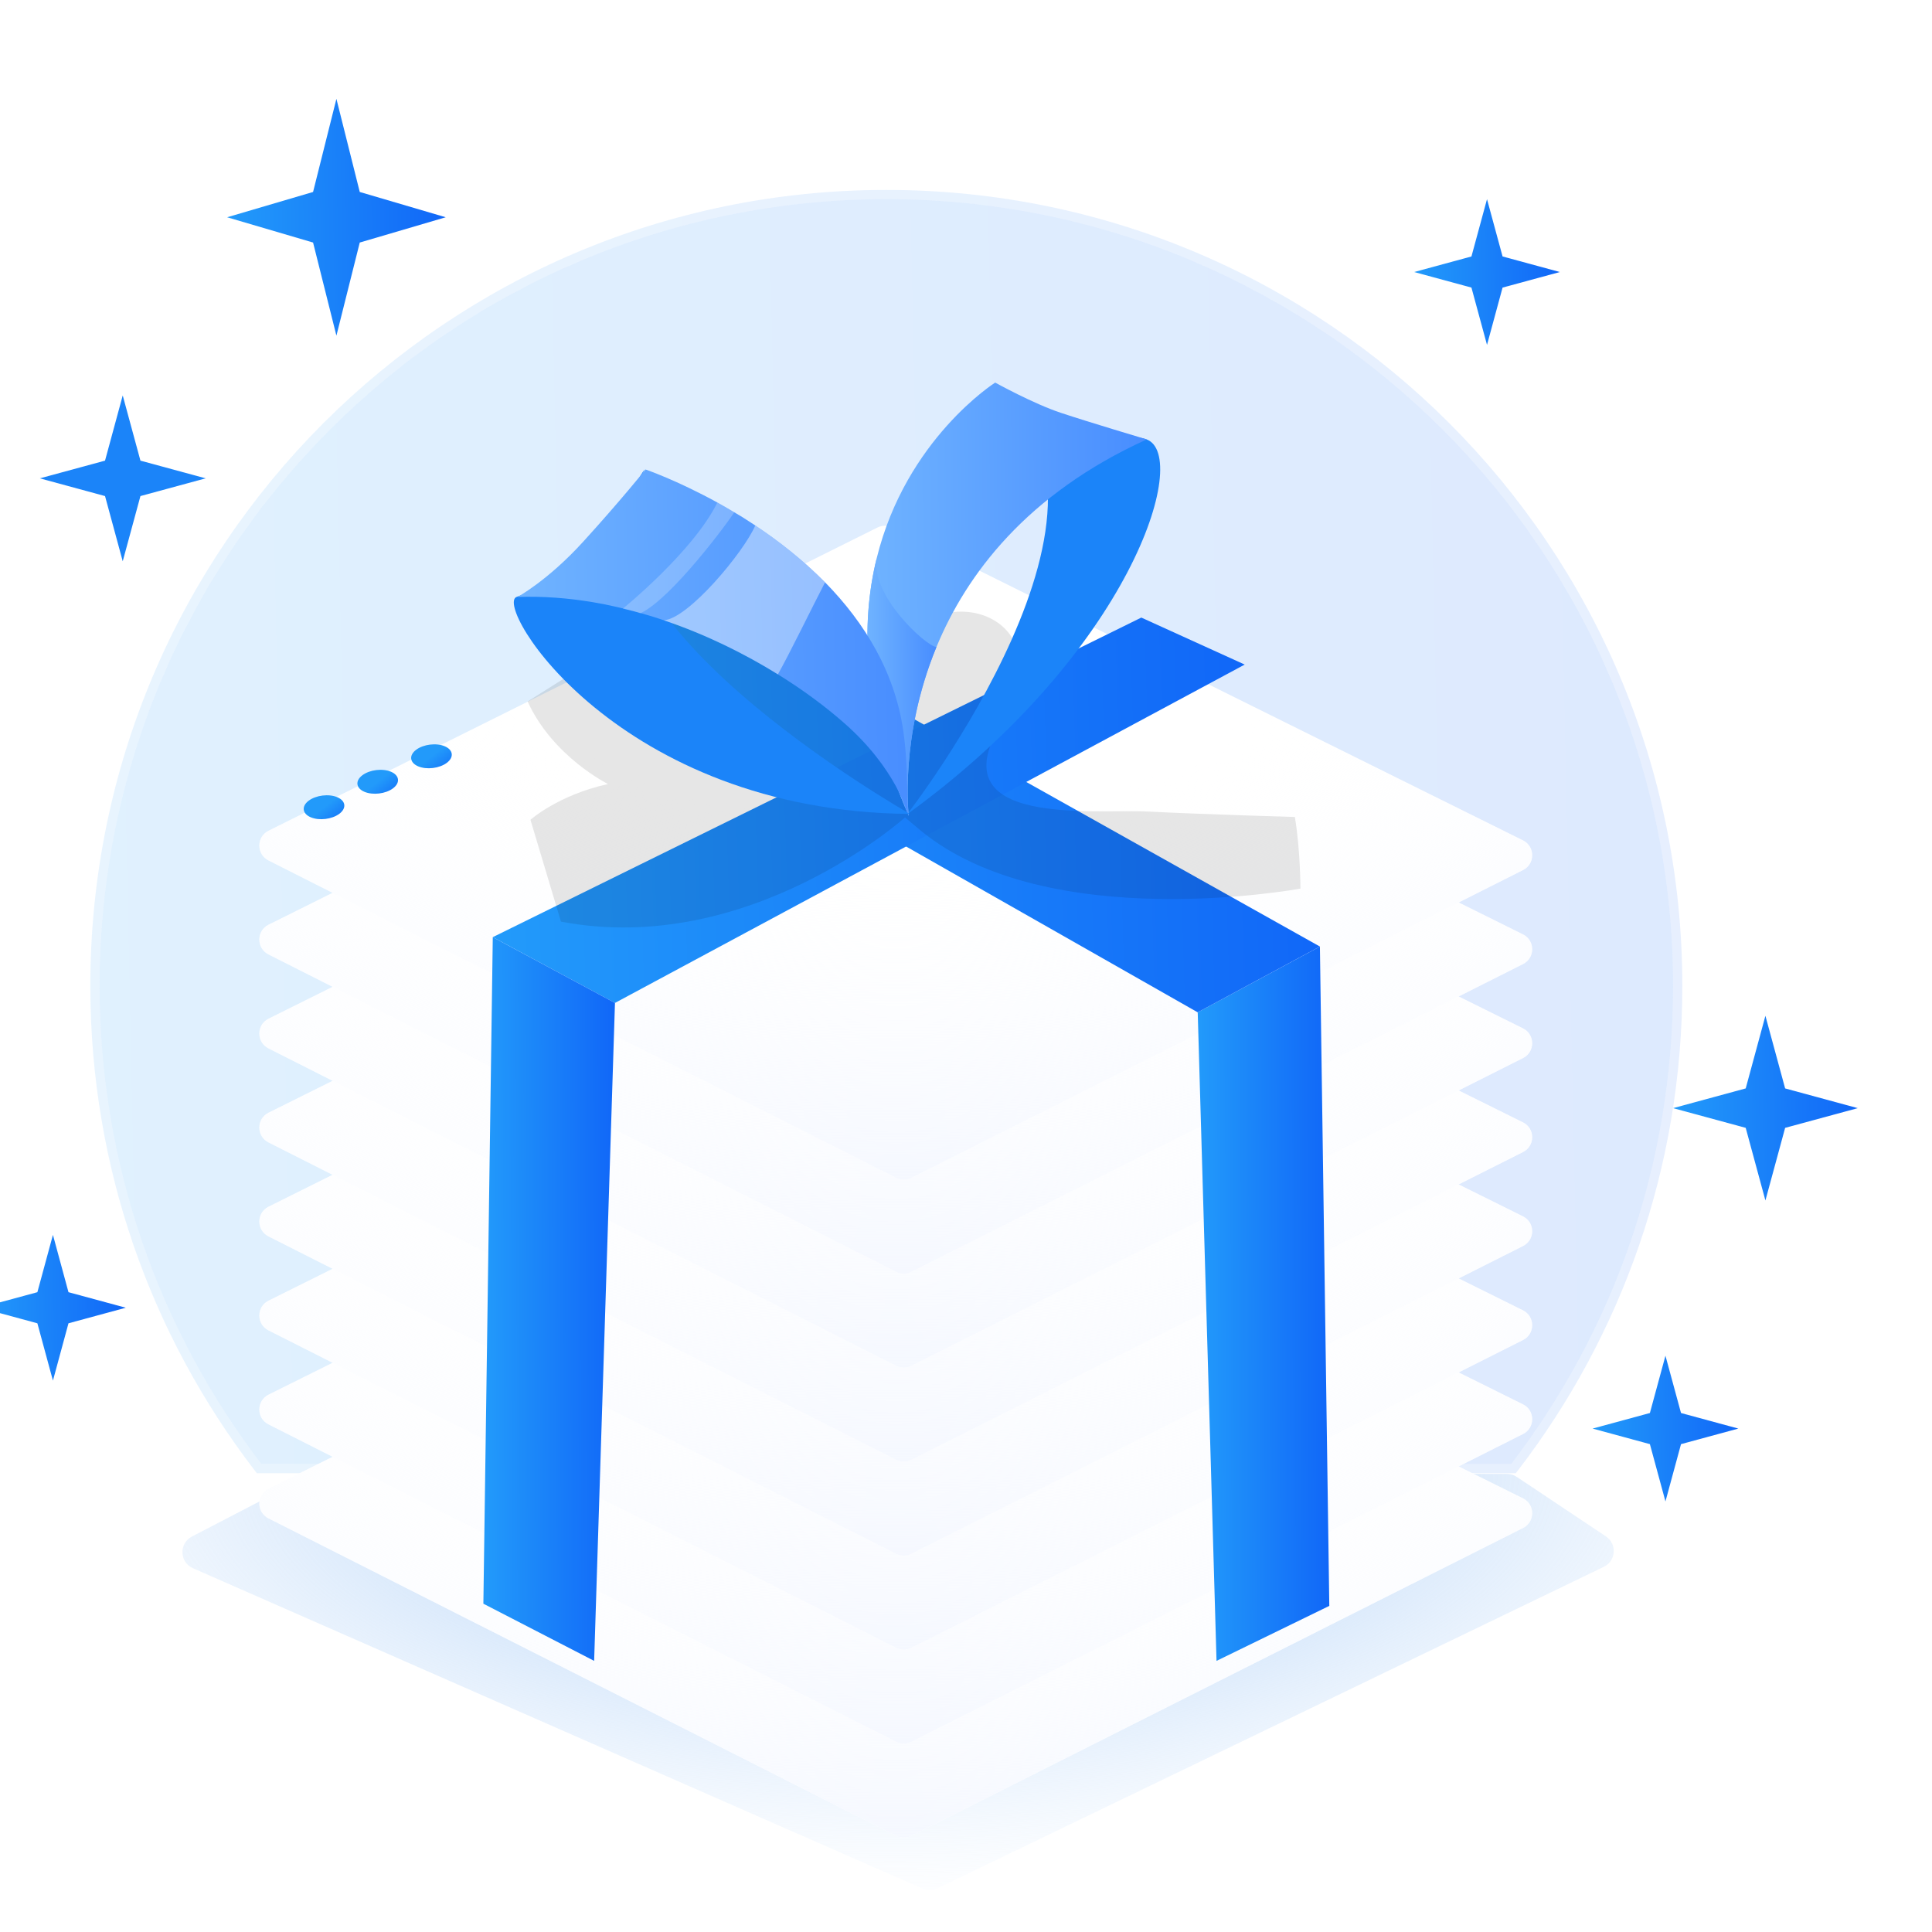
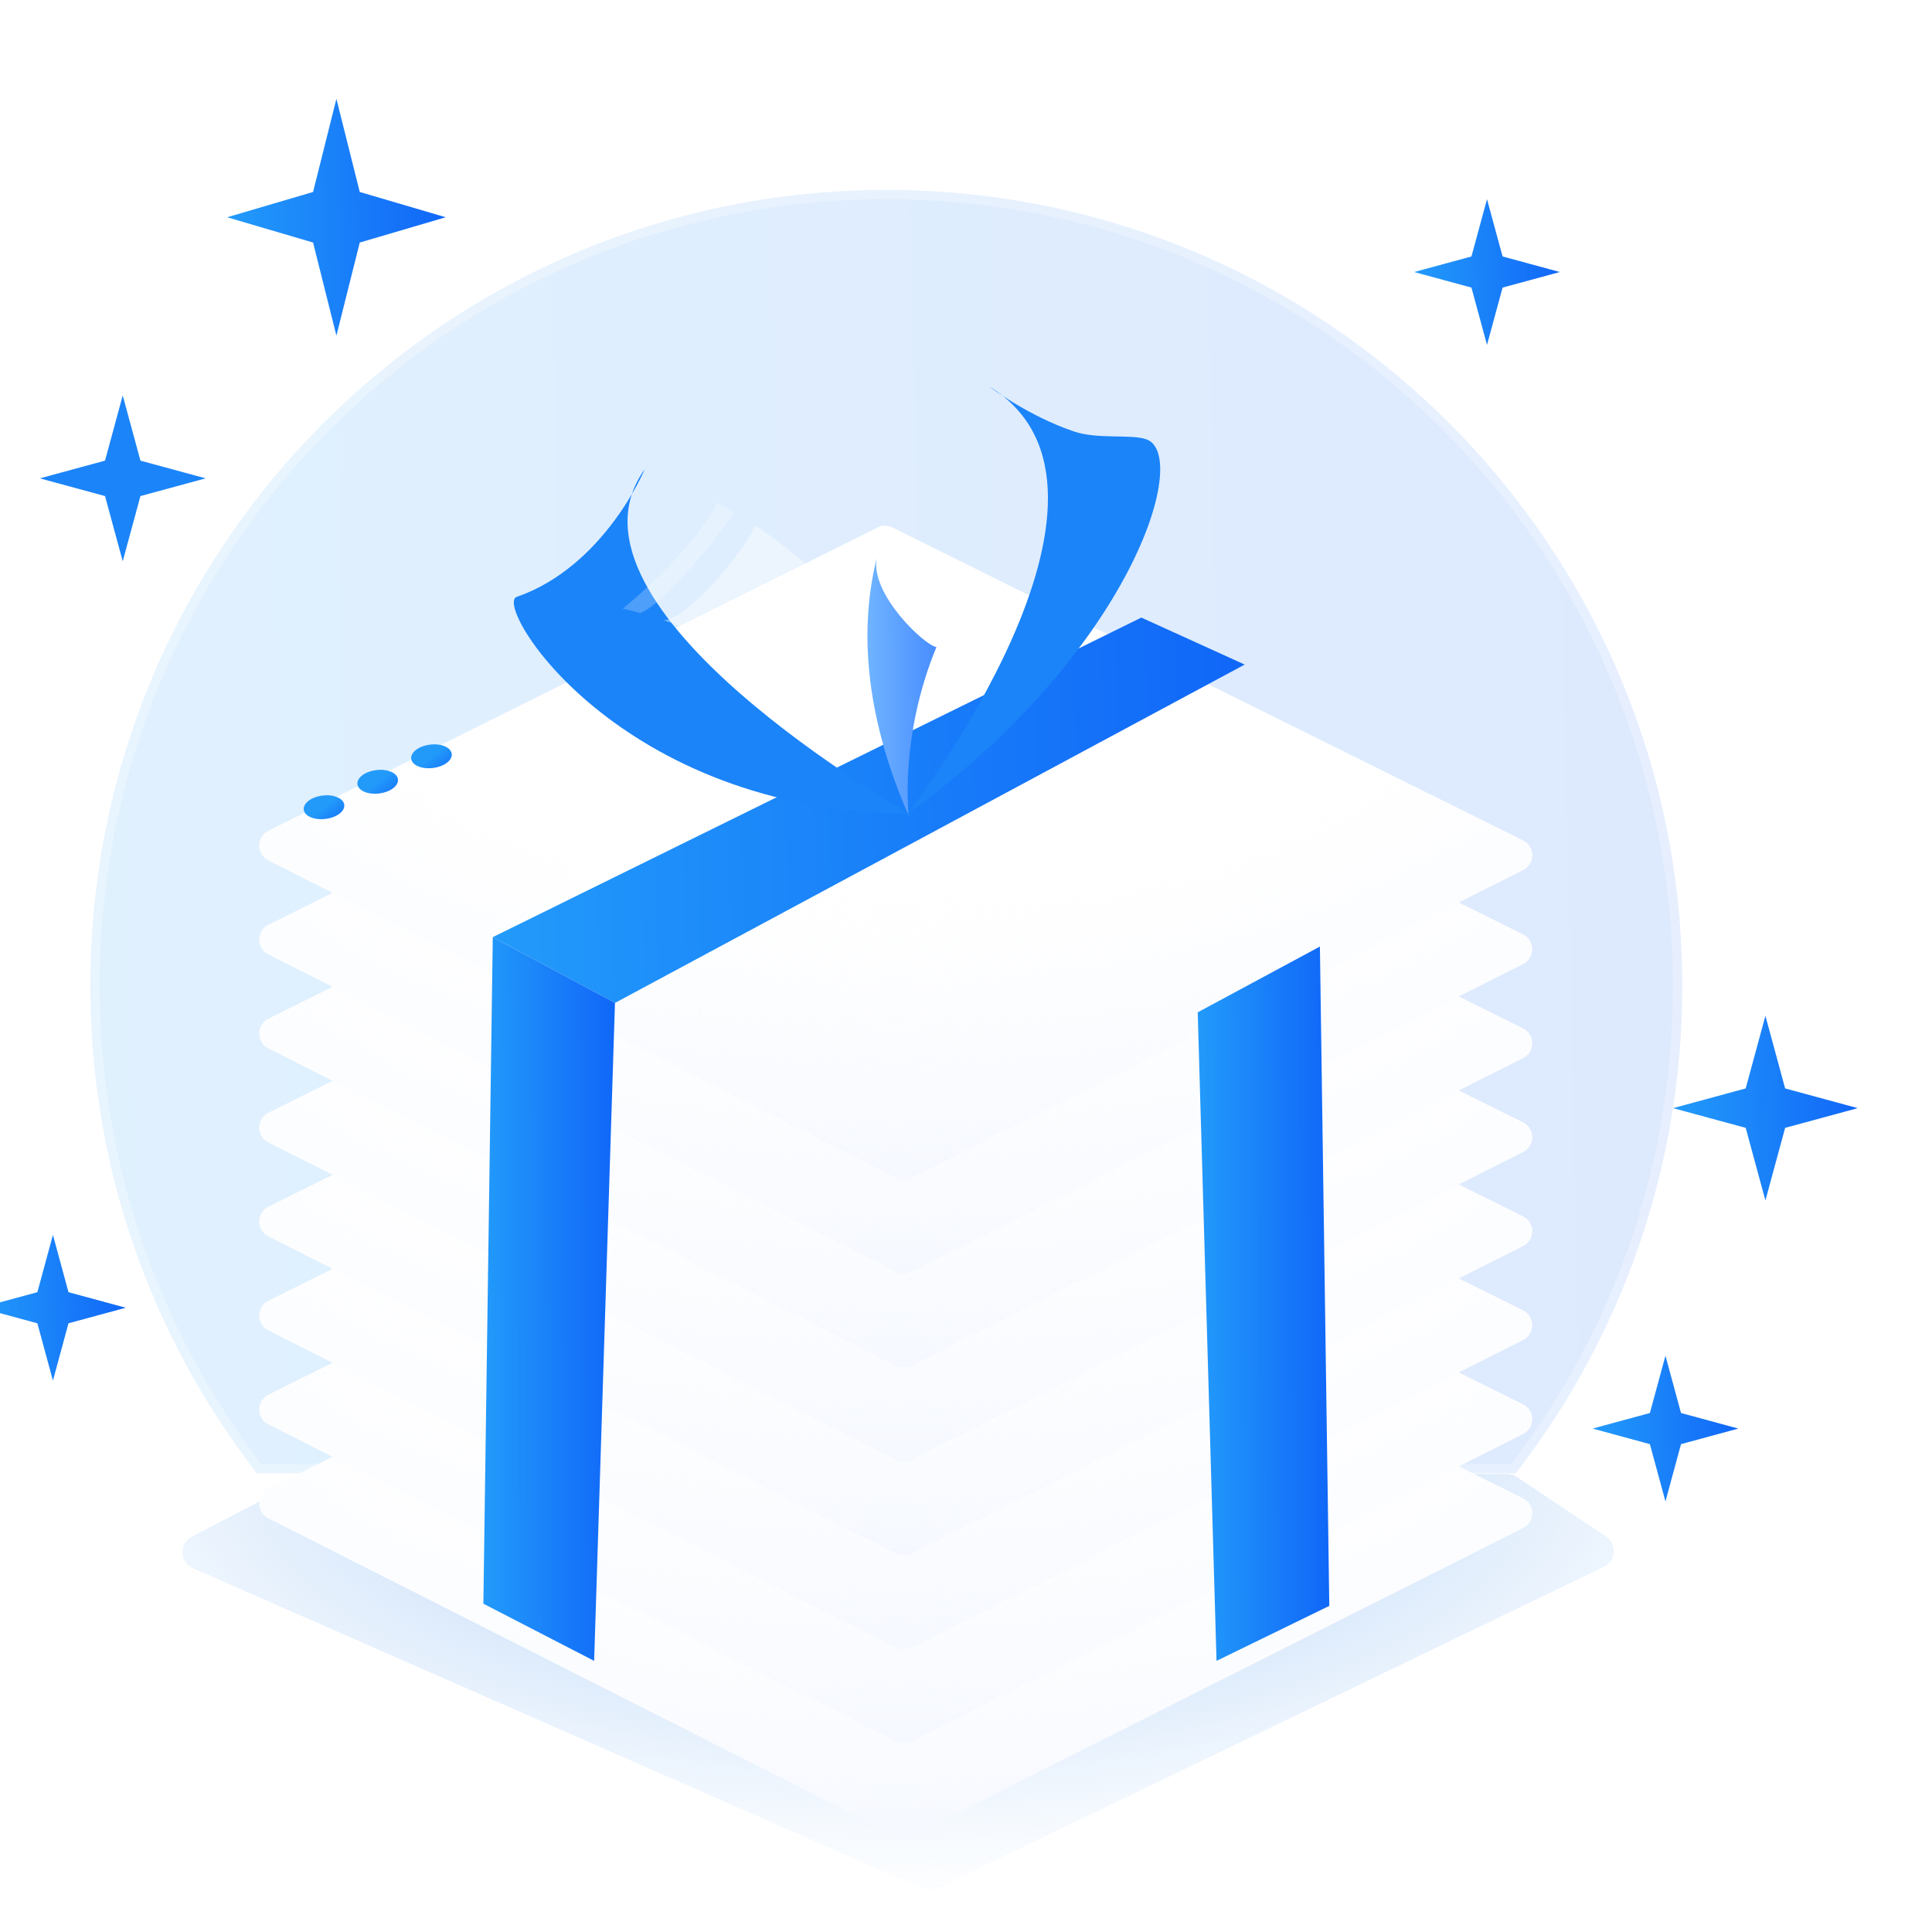
<svg xmlns="http://www.w3.org/2000/svg" width="110" height="110" viewBox="0 0 110 110" fill="none">
  <g clip-path="url(#clip0)">
    <path d="M50.464 11.34C25.725 11.34 5.67 31.395 5.67 56.134C5.67 66.371 9.104 75.807 14.883 83.351H86.044C91.823 75.807 95.258 66.371 95.258 56.134C95.258 31.395 75.203 11.34 50.464 11.34Z" fill="url(#paint0_linear)" fill-opacity="0.14" />
    <path d="M14.674 83.511L14.753 83.614H14.883H86.044H86.174L86.253 83.511C92.067 75.923 95.521 66.431 95.521 56.134C95.521 31.25 75.348 11.077 50.464 11.077C25.579 11.077 5.406 31.25 5.406 56.134C5.406 66.431 8.861 75.923 14.674 83.511Z" stroke="url(#paint1_linear)" stroke-opacity="0.1" stroke-width="0.527" />
    <path d="M10.926 87.485L17.575 84.03C17.717 83.956 17.875 83.918 18.036 83.918H85.8C85.998 83.918 86.191 83.976 86.355 84.086L91.435 87.476C92.078 87.906 92.011 88.872 91.314 89.209L53.368 107.518C53.105 107.645 52.8 107.65 52.532 107.533L10.985 89.288C10.216 88.95 10.181 87.872 10.926 87.485Z" fill="url(#paint2_radial)" />
    <g filter="url(#filter0_d)">
      <path d="M86.716 85.38C87.411 85.03 87.408 84.037 86.711 83.692L50.806 65.874C50.541 65.743 50.23 65.743 49.965 65.875L15.289 83.143C14.594 83.489 14.591 84.479 15.284 84.83L51.031 102.911C51.298 103.046 51.613 103.046 51.881 102.912L86.716 85.38Z" fill="white" />
      <path d="M86.716 85.38C87.411 85.03 87.408 84.037 86.711 83.692L50.806 65.874C50.541 65.743 50.23 65.743 49.965 65.875L15.289 83.143C14.594 83.489 14.591 84.479 15.284 84.83L51.031 102.911C51.298 103.046 51.613 103.046 51.881 102.912L86.716 85.38Z" fill="url(#paint3_radial)" />
    </g>
    <g filter="url(#filter1_d)">
      <path d="M86.716 80.028C87.411 79.679 87.408 78.686 86.711 78.34L50.806 60.523C50.541 60.391 50.23 60.391 49.965 60.523L15.289 77.791C14.594 78.137 14.591 79.128 15.284 79.478L51.031 97.559C51.298 97.694 51.613 97.695 51.881 97.56L86.716 80.028Z" fill="white" />
      <path d="M86.716 80.028C87.411 79.679 87.408 78.686 86.711 78.34L50.806 60.523C50.541 60.391 50.23 60.391 49.965 60.523L15.289 77.791C14.594 78.137 14.591 79.128 15.284 79.478L51.031 97.559C51.298 97.694 51.613 97.695 51.881 97.56L86.716 80.028Z" fill="url(#paint4_radial)" />
    </g>
    <g filter="url(#filter2_d)">
      <path d="M86.716 74.677C87.411 74.327 87.408 73.334 86.711 72.988L50.806 55.171C50.541 55.04 50.23 55.04 49.965 55.172L15.289 72.439C14.594 72.785 14.591 73.776 15.284 74.126L51.031 92.208C51.298 92.343 51.613 92.343 51.881 92.209L86.716 74.677Z" fill="white" />
      <path d="M86.716 74.677C87.411 74.327 87.408 73.334 86.711 72.988L50.806 55.171C50.541 55.04 50.23 55.04 49.965 55.172L15.289 72.439C14.594 72.785 14.591 73.776 15.284 74.126L51.031 92.208C51.298 92.343 51.613 92.343 51.881 92.209L86.716 74.677Z" fill="url(#paint5_radial)" />
    </g>
    <g filter="url(#filter3_d)">
      <path d="M86.716 69.326C87.411 68.976 87.408 67.983 86.711 67.637L50.806 49.82C50.541 49.688 50.23 49.689 49.965 49.821L15.289 67.088C14.594 67.434 14.591 68.425 15.284 68.775L51.031 86.857C51.298 86.992 51.613 86.992 51.881 86.857L86.716 69.326Z" fill="white" />
      <path d="M86.716 69.326C87.411 68.976 87.408 67.983 86.711 67.637L50.806 49.82C50.541 49.688 50.23 49.689 49.965 49.821L15.289 67.088C14.594 67.434 14.591 68.425 15.284 68.775L51.031 86.857C51.298 86.992 51.613 86.992 51.881 86.857L86.716 69.326Z" fill="url(#paint6_radial)" />
    </g>
    <g filter="url(#filter4_d)">
      <path d="M86.716 63.974C87.411 63.624 87.408 62.632 86.711 62.286L50.806 44.468C50.541 44.337 50.23 44.337 49.965 44.469L15.289 61.737C14.594 62.083 14.591 63.073 15.284 63.424L51.031 81.505C51.298 81.64 51.613 81.641 51.881 81.506L86.716 63.974Z" fill="white" />
      <path d="M86.716 63.974C87.411 63.624 87.408 62.632 86.711 62.286L50.806 44.468C50.541 44.337 50.23 44.337 49.965 44.469L15.289 61.737C14.594 62.083 14.591 63.073 15.284 63.424L51.031 81.505C51.298 81.64 51.613 81.641 51.881 81.506L86.716 63.974Z" fill="url(#paint7_radial)" />
    </g>
    <g filter="url(#filter5_d)">
      <path d="M86.716 58.623C87.411 58.273 87.408 57.28 86.711 56.934L50.806 39.117C50.541 38.985 50.23 38.986 49.965 39.117L15.289 56.385C14.594 56.731 14.591 57.722 15.284 58.072L51.031 76.153C51.298 76.289 51.613 76.289 51.881 76.154L86.716 58.623Z" fill="white" />
      <path d="M86.716 58.623C87.411 58.273 87.408 57.28 86.711 56.934L50.806 39.117C50.541 38.985 50.23 38.986 49.965 39.117L15.289 56.385C14.594 56.731 14.591 57.722 15.284 58.072L51.031 76.153C51.298 76.289 51.613 76.289 51.881 76.154L86.716 58.623Z" fill="url(#paint8_radial)" />
    </g>
    <g filter="url(#filter6_d)">
      <path d="M86.716 53.271C87.411 52.921 87.408 51.928 86.711 51.583L50.806 33.765C50.541 33.634 50.23 33.634 49.965 33.766L15.289 51.034C14.594 51.38 14.591 52.37 15.284 52.721L51.031 70.802C51.298 70.937 51.613 70.937 51.881 70.803L86.716 53.271Z" fill="white" />
      <path d="M86.716 53.271C87.411 52.921 87.408 51.928 86.711 51.583L50.806 33.765C50.541 33.634 50.23 33.634 49.965 33.766L15.289 51.034C14.594 51.38 14.591 52.37 15.284 52.721L51.031 70.802C51.298 70.937 51.613 70.937 51.881 70.803L86.716 53.271Z" fill="url(#paint9_radial)" />
    </g>
    <g filter="url(#filter7_d)">
      <path d="M86.716 47.92C87.411 47.57 87.408 46.577 86.711 46.231L50.806 28.414C50.541 28.283 50.23 28.283 49.965 28.415L15.289 45.683C14.594 46.029 14.591 47.019 15.284 47.37L51.031 65.451C51.298 65.586 51.613 65.586 51.881 65.452L86.716 47.92Z" fill="white" />
      <path d="M86.716 47.92C87.411 47.57 87.408 46.577 86.711 46.231L50.806 28.414C50.541 28.283 50.23 28.283 49.965 28.415L15.289 45.683C14.594 46.029 14.591 47.019 15.284 47.37L51.031 65.451C51.298 65.586 51.613 65.586 51.881 65.452L86.716 47.92Z" fill="url(#paint10_radial)" />
    </g>
    <ellipse rx="0.949" ry="0.949" transform="matrix(0.92 0.392 -0.799 0.601 18.448 45.961)" fill="url(#paint11_linear)" />
    <ellipse rx="0.949" ry="0.949" transform="matrix(0.92 0.392 -0.799 0.601 21.505 44.511)" fill="url(#paint12_linear)" />
    <ellipse rx="0.949" ry="0.949" transform="matrix(0.92 0.392 -0.799 0.601 24.566 43.061)" fill="url(#paint13_linear)" />
    <path d="M75.15 53.892L75.685 91.432L69.264 94.563L68.193 57.638L75.15 53.892Z" fill="url(#paint14_linear)" />
-     <path d="M68.192 57.638L31.369 36.698L37.831 32.978L75.149 53.892" fill="url(#paint15_linear)" />
    <path d="M64.981 35.162L70.868 37.838L35.013 57.103L28.057 53.357L64.981 35.162Z" fill="url(#paint16_linear)" />
    <path d="M35.014 57.103L33.828 94.563L27.521 91.308L28.057 53.357" fill="url(#paint17_linear)" />
-     <path opacity="0.1" d="M73.724 46.516C74.041 48.397 74.041 50.593 74.041 50.593C74.041 50.593 59.693 53.259 52.436 47.301L51.528 46.54C51.528 46.54 42.663 54.509 31.938 52.474L30.202 46.676C30.202 46.676 31.777 45.265 34.616 44.64C34.616 44.64 31.46 43.074 30.041 39.938L38.935 34.329C38.935 34.329 45.813 39.148 46.13 39.463C46.447 39.778 49.442 40.719 49.442 40.719C49.442 40.719 48.339 40.404 51.178 36.642C54.016 32.88 60.639 35.231 57.011 41.189C53.382 47.146 62.371 46.046 65.37 46.206C68.365 46.361 73.724 46.516 73.724 46.516Z" fill="black" />
    <path d="M65.284 25.018C67.806 25.963 64.385 37.135 51.65 46.36C51.65 46.36 65.98 27.91 56.32 22.004C56.32 22.004 58.515 23.683 61.178 24.576C62.503 25.023 64.447 24.703 65.284 25.018Z" fill="#1B84F9" />
-     <path d="M65.291 25.018C58.464 28.121 55.025 32.706 53.317 36.839C51.189 41.997 51.742 46.454 51.742 46.454C49.112 40.422 48.984 35.546 49.916 31.78C51.586 24.995 56.662 21.783 56.662 21.783C56.662 21.783 58.833 22.987 60.413 23.509C61.993 24.035 65.291 25.018 65.291 25.018Z" fill="url(#paint18_linear)" />
    <path d="M51.742 46.455C49.112 40.422 48.984 35.546 49.916 31.78C49.533 33.844 52.688 36.783 53.317 36.839C51.189 41.997 51.742 46.455 51.742 46.455Z" fill="url(#paint19_linear)" />
    <path d="M29.417 33.985C28.059 34.455 35.16 46.196 51.812 46.342C51.812 46.342 31.049 34.591 36.707 26.72C36.707 26.725 34.398 32.264 29.417 33.985Z" fill="#1B84F9" />
-     <path d="M29.465 33.989C30.908 33.938 32.351 34.05 33.775 34.29C34.224 34.365 34.673 34.455 35.118 34.558C35.468 34.638 35.818 34.727 36.163 34.822C36.211 34.831 36.263 34.845 36.31 34.859C36.367 34.873 36.419 34.892 36.476 34.906C39.333 35.71 42.015 36.984 44.291 38.395C45.729 39.284 47.002 40.233 48.056 41.16C51.042 43.774 51.68 46.332 51.68 46.332C51.652 44.282 51.638 43.346 51.482 42.002C51.061 38.371 49.22 35.442 46.978 33.157C45.715 31.878 44.334 30.801 43.004 29.917C42.753 29.753 42.507 29.593 42.261 29.438C42.105 29.344 41.954 29.254 41.803 29.165C41.717 29.113 41.637 29.062 41.552 29.015C41.311 28.874 41.074 28.737 40.842 28.61C38.524 27.336 36.755 26.73 36.755 26.73C36.755 26.73 35.293 28.549 33.212 30.834C31.201 33.049 29.465 33.989 29.465 33.989Z" fill="url(#paint20_linear)" />
    <path opacity="0.4" d="M43.003 29.918C44.332 30.801 45.713 31.878 46.976 33.157C46.276 34.502 44.909 37.309 44.289 38.395C42.388 37.215 40.197 36.133 37.86 35.339L37.799 35.315C39.19 35.231 42.35 31.436 43.003 29.918Z" fill="white" />
    <path opacity="0.22" d="M35.463 34.653L36.163 34.822L36.456 34.916C36.461 34.911 36.471 34.911 36.475 34.907C38.235 34.098 41.57 29.584 41.802 29.166C41.717 29.114 41.636 29.062 41.551 29.015C41.31 28.874 41.074 28.738 40.842 28.611C39.47 31.409 35.463 34.653 35.463 34.653Z" fill="white" />
    <path d="M19.154 5.628L20.483 10.93L25.377 12.37L20.483 13.809L19.154 19.111L17.825 13.809L12.932 12.37L17.825 10.93L19.154 5.628Z" fill="url(#paint21_linear)" />
    <path d="M84.664 11.34L85.55 14.602L88.812 15.488L85.55 16.374L84.664 19.637L83.778 16.374L80.516 15.488L83.778 14.602L84.664 11.34Z" fill="url(#paint22_linear)" />
    <path d="M3.014 70.309L3.899 73.572L7.162 74.457L3.899 75.343L3.014 78.606L2.128 75.343L-1.135 74.457L2.128 73.572L3.014 70.309Z" fill="url(#paint23_linear)" />
    <path d="M94.824 77.189L95.71 80.451L98.973 81.337L95.71 82.223L94.824 85.485L93.938 82.223L90.676 81.337L93.938 80.451L94.824 77.189Z" fill="url(#paint24_linear)" />
    <path d="M100.515 57.835L101.638 61.97L105.773 63.093L101.638 64.215L100.515 68.35L99.393 64.215L95.258 63.093L99.393 61.97L100.515 57.835Z" fill="url(#paint25_linear)" />
    <path d="M6.988 22.515L7.996 26.227L11.708 27.235L7.996 28.244L6.988 31.956L5.98 28.244L2.268 27.235L5.98 26.227L6.988 22.515Z" fill="#1B84F9" />
  </g>
  <defs>
    <filter id="filter0_d" x="12.106" y="64.733" width="77.79" height="42.557" filterUnits="userSpaceOnUse" color-interpolation-filters="sRGB">
      <feFlood flood-opacity="0" result="BackgroundImageFix" />
      <feColorMatrix in="SourceAlpha" type="matrix" values="0 0 0 0 0 0 0 0 0 0 0 0 0 0 0 0 0 0 127 0" />
      <feOffset dy="1.617" />
      <feGaussianBlur stdDeviation="1.33" />
      <feColorMatrix type="matrix" values="0 0 0 0 0 0 0 0 0 0 0 0 0 0 0 0 0 0 0.04 0" />
      <feBlend mode="normal" in2="BackgroundImageFix" result="effect1_dropShadow" />
      <feBlend mode="normal" in="SourceGraphic" in2="effect1_dropShadow" result="shape" />
    </filter>
    <filter id="filter1_d" x="12.106" y="59.381" width="77.79" height="42.557" filterUnits="userSpaceOnUse" color-interpolation-filters="sRGB">
      <feFlood flood-opacity="0" result="BackgroundImageFix" />
      <feColorMatrix in="SourceAlpha" type="matrix" values="0 0 0 0 0 0 0 0 0 0 0 0 0 0 0 0 0 0 127 0" />
      <feOffset dy="1.617" />
      <feGaussianBlur stdDeviation="1.33" />
      <feColorMatrix type="matrix" values="0 0 0 0 0 0 0 0 0 0 0 0 0 0 0 0 0 0 0.1 0" />
      <feBlend mode="normal" in2="BackgroundImageFix" result="effect1_dropShadow" />
      <feBlend mode="normal" in="SourceGraphic" in2="effect1_dropShadow" result="shape" />
    </filter>
    <filter id="filter2_d" x="12.106" y="54.029" width="77.79" height="42.557" filterUnits="userSpaceOnUse" color-interpolation-filters="sRGB">
      <feFlood flood-opacity="0" result="BackgroundImageFix" />
      <feColorMatrix in="SourceAlpha" type="matrix" values="0 0 0 0 0 0 0 0 0 0 0 0 0 0 0 0 0 0 127 0" />
      <feOffset dy="1.617" />
      <feGaussianBlur stdDeviation="1.33" />
      <feColorMatrix type="matrix" values="0 0 0 0 0 0 0 0 0 0 0 0 0 0 0 0 0 0 0.1 0" />
      <feBlend mode="normal" in2="BackgroundImageFix" result="effect1_dropShadow" />
      <feBlend mode="normal" in="SourceGraphic" in2="effect1_dropShadow" result="shape" />
    </filter>
    <filter id="filter3_d" x="12.106" y="48.678" width="77.79" height="42.557" filterUnits="userSpaceOnUse" color-interpolation-filters="sRGB">
      <feFlood flood-opacity="0" result="BackgroundImageFix" />
      <feColorMatrix in="SourceAlpha" type="matrix" values="0 0 0 0 0 0 0 0 0 0 0 0 0 0 0 0 0 0 127 0" />
      <feOffset dy="1.617" />
      <feGaussianBlur stdDeviation="1.33" />
      <feColorMatrix type="matrix" values="0 0 0 0 0 0 0 0 0 0 0 0 0 0 0 0 0 0 0.1 0" />
      <feBlend mode="normal" in2="BackgroundImageFix" result="effect1_dropShadow" />
      <feBlend mode="normal" in="SourceGraphic" in2="effect1_dropShadow" result="shape" />
    </filter>
    <filter id="filter4_d" x="12.106" y="43.327" width="77.79" height="42.557" filterUnits="userSpaceOnUse" color-interpolation-filters="sRGB">
      <feFlood flood-opacity="0" result="BackgroundImageFix" />
      <feColorMatrix in="SourceAlpha" type="matrix" values="0 0 0 0 0 0 0 0 0 0 0 0 0 0 0 0 0 0 127 0" />
      <feOffset dy="1.617" />
      <feGaussianBlur stdDeviation="1.33" />
      <feColorMatrix type="matrix" values="0 0 0 0 0 0 0 0 0 0 0 0 0 0 0 0 0 0 0.1 0" />
      <feBlend mode="normal" in2="BackgroundImageFix" result="effect1_dropShadow" />
      <feBlend mode="normal" in="SourceGraphic" in2="effect1_dropShadow" result="shape" />
    </filter>
    <filter id="filter5_d" x="12.106" y="37.975" width="77.79" height="42.557" filterUnits="userSpaceOnUse" color-interpolation-filters="sRGB">
      <feFlood flood-opacity="0" result="BackgroundImageFix" />
      <feColorMatrix in="SourceAlpha" type="matrix" values="0 0 0 0 0 0 0 0 0 0 0 0 0 0 0 0 0 0 127 0" />
      <feOffset dy="1.617" />
      <feGaussianBlur stdDeviation="1.33" />
      <feColorMatrix type="matrix" values="0 0 0 0 0 0 0 0 0 0 0 0 0 0 0 0 0 0 0.1 0" />
      <feBlend mode="normal" in2="BackgroundImageFix" result="effect1_dropShadow" />
      <feBlend mode="normal" in="SourceGraphic" in2="effect1_dropShadow" result="shape" />
    </filter>
    <filter id="filter6_d" x="12.106" y="32.624" width="77.79" height="42.557" filterUnits="userSpaceOnUse" color-interpolation-filters="sRGB">
      <feFlood flood-opacity="0" result="BackgroundImageFix" />
      <feColorMatrix in="SourceAlpha" type="matrix" values="0 0 0 0 0 0 0 0 0 0 0 0 0 0 0 0 0 0 127 0" />
      <feOffset dy="1.617" />
      <feGaussianBlur stdDeviation="1.33" />
      <feColorMatrix type="matrix" values="0 0 0 0 0 0 0 0 0 0 0 0 0 0 0 0 0 0 0.1 0" />
      <feBlend mode="normal" in2="BackgroundImageFix" result="effect1_dropShadow" />
      <feBlend mode="normal" in="SourceGraphic" in2="effect1_dropShadow" result="shape" />
    </filter>
    <filter id="filter7_d" x="12.106" y="27.273" width="77.79" height="42.557" filterUnits="userSpaceOnUse" color-interpolation-filters="sRGB">
      <feFlood flood-opacity="0" result="BackgroundImageFix" />
      <feColorMatrix in="SourceAlpha" type="matrix" values="0 0 0 0 0 0 0 0 0 0 0 0 0 0 0 0 0 0 127 0" />
      <feOffset dy="1.617" />
      <feGaussianBlur stdDeviation="1.33" />
      <feColorMatrix type="matrix" values="0 0 0 0 0 0 0 0 0 0 0 0 0 0 0 0 0 0 0.1 0" />
      <feBlend mode="normal" in2="BackgroundImageFix" result="effect1_dropShadow" />
      <feBlend mode="normal" in="SourceGraphic" in2="effect1_dropShadow" result="shape" />
    </filter>
    <linearGradient id="paint0_linear" x1="5.67" y1="11.34" x2="92.822" y2="9.489" gradientUnits="userSpaceOnUse">
      <stop stop-color="#229AFA" />
      <stop offset="1" stop-color="#1168F8" />
    </linearGradient>
    <linearGradient id="paint1_linear" x1="5.67" y1="11.34" x2="92.822" y2="9.489" gradientUnits="userSpaceOnUse">
      <stop stop-color="#229AFA" />
      <stop offset="1" stop-color="#1168F8" />
    </linearGradient>
    <radialGradient id="paint2_radial" cx="0" cy="0" r="1" gradientUnits="userSpaceOnUse" gradientTransform="translate(50.981 83.918) rotate(90) scale(25.5 60.714)">
      <stop stop-color="#89B8F0" />
      <stop offset="1" stop-color="#E2F0FF" stop-opacity="0" />
    </radialGradient>
    <radialGradient id="paint3_radial" cx="0" cy="0" r="1" gradientUnits="userSpaceOnUse" gradientTransform="translate(51.042 71.226) rotate(90.069) scale(31.9 63.695)">
      <stop offset="0.344" stop-color="white" stop-opacity="0" />
      <stop offset="1" stop-color="#F5F8FF" />
    </radialGradient>
    <radialGradient id="paint4_radial" cx="0" cy="0" r="1" gradientUnits="userSpaceOnUse" gradientTransform="translate(51.042 65.874) rotate(90.069) scale(31.9 63.695)">
      <stop offset="0.344" stop-color="white" stop-opacity="0" />
      <stop offset="1" stop-color="#F5F8FF" />
    </radialGradient>
    <radialGradient id="paint5_radial" cx="0" cy="0" r="1" gradientUnits="userSpaceOnUse" gradientTransform="translate(51.042 60.523) rotate(90.069) scale(31.9 63.695)">
      <stop offset="0.344" stop-color="white" stop-opacity="0" />
      <stop offset="1" stop-color="#F5F8FF" />
    </radialGradient>
    <radialGradient id="paint6_radial" cx="0" cy="0" r="1" gradientUnits="userSpaceOnUse" gradientTransform="translate(51.042 55.172) rotate(90.069) scale(31.9 63.695)">
      <stop offset="0.344" stop-color="white" stop-opacity="0" />
      <stop offset="1" stop-color="#F5F8FF" />
    </radialGradient>
    <radialGradient id="paint7_radial" cx="0" cy="0" r="1" gradientUnits="userSpaceOnUse" gradientTransform="translate(51.042 49.82) rotate(90.069) scale(31.9 63.695)">
      <stop offset="0.344" stop-color="white" stop-opacity="0" />
      <stop offset="1" stop-color="#F5F8FF" />
    </radialGradient>
    <radialGradient id="paint8_radial" cx="0" cy="0" r="1" gradientUnits="userSpaceOnUse" gradientTransform="translate(51.042 44.469) rotate(90.069) scale(31.9 63.695)">
      <stop offset="0.344" stop-color="white" stop-opacity="0" />
      <stop offset="1" stop-color="#F5F8FF" />
    </radialGradient>
    <radialGradient id="paint9_radial" cx="0" cy="0" r="1" gradientUnits="userSpaceOnUse" gradientTransform="translate(51.042 39.117) rotate(90.069) scale(31.9 63.695)">
      <stop offset="0.344" stop-color="white" stop-opacity="0" />
      <stop offset="1" stop-color="#F5F8FF" />
    </radialGradient>
    <radialGradient id="paint10_radial" cx="0" cy="0" r="1" gradientUnits="userSpaceOnUse" gradientTransform="translate(51.042 33.766) rotate(90.069) scale(31.9 63.695)">
      <stop offset="0.344" stop-color="white" stop-opacity="0" />
      <stop offset="1" stop-color="#F5F8FF" />
    </radialGradient>
    <linearGradient id="paint11_linear" x1="0" y1="0" x2="1.846" y2="-0.032" gradientUnits="userSpaceOnUse">
      <stop stop-color="#229AFA" />
      <stop offset="1" stop-color="#1168F8" />
    </linearGradient>
    <linearGradient id="paint12_linear" x1="0" y1="0" x2="1.846" y2="-0.032" gradientUnits="userSpaceOnUse">
      <stop stop-color="#229AFA" />
      <stop offset="1" stop-color="#1168F8" />
    </linearGradient>
    <linearGradient id="paint13_linear" x1="0" y1="0" x2="1.846" y2="-0.032" gradientUnits="userSpaceOnUse">
      <stop stop-color="#229AFA" />
      <stop offset="1" stop-color="#1168F8" />
    </linearGradient>
    <linearGradient id="paint14_linear" x1="68.193" y1="53.892" x2="75.485" y2="53.869" gradientUnits="userSpaceOnUse">
      <stop stop-color="#229AFA" />
      <stop offset="1" stop-color="#1168F8" />
    </linearGradient>
    <linearGradient id="paint15_linear" x1="31.369" y1="32.978" x2="73.938" y2="31.688" gradientUnits="userSpaceOnUse">
      <stop stop-color="#229AFA" />
      <stop offset="1" stop-color="#1168F8" />
    </linearGradient>
    <linearGradient id="paint16_linear" x1="28.057" y1="35.162" x2="69.676" y2="33.776" gradientUnits="userSpaceOnUse">
      <stop stop-color="#229AFA" />
      <stop offset="1" stop-color="#1168F8" />
    </linearGradient>
    <linearGradient id="paint17_linear" x1="27.521" y1="53.357" x2="34.813" y2="53.334" gradientUnits="userSpaceOnUse">
      <stop stop-color="#229AFA" />
      <stop offset="1" stop-color="#1168F8" />
    </linearGradient>
    <linearGradient id="paint18_linear" x1="49.389" y1="21.783" x2="64.864" y2="21.613" gradientUnits="userSpaceOnUse">
      <stop stop-color="#6FB3FF" />
      <stop offset="1" stop-color="#498EFF" />
    </linearGradient>
    <linearGradient id="paint19_linear" x1="49.389" y1="31.78" x2="53.212" y2="31.762" gradientUnits="userSpaceOnUse">
      <stop stop-color="#6FB3FF" />
      <stop offset="1" stop-color="#498EFF" />
    </linearGradient>
    <linearGradient id="paint20_linear" x1="29.465" y1="26.73" x2="51.078" y2="26.311" gradientUnits="userSpaceOnUse">
      <stop stop-color="#6FB3FF" />
      <stop offset="1" stop-color="#498EFF" />
    </linearGradient>
    <linearGradient id="paint21_linear" x1="12.932" y1="5.628" x2="25.041" y2="5.438" gradientUnits="userSpaceOnUse">
      <stop stop-color="#229AFA" />
      <stop offset="1" stop-color="#1168F8" />
    </linearGradient>
    <linearGradient id="paint22_linear" x1="80.516" y1="11.34" x2="88.588" y2="11.202" gradientUnits="userSpaceOnUse">
      <stop stop-color="#229AFA" />
      <stop offset="1" stop-color="#1168F8" />
    </linearGradient>
    <linearGradient id="paint23_linear" x1="-1.135" y1="70.309" x2="6.938" y2="70.171" gradientUnits="userSpaceOnUse">
      <stop stop-color="#229AFA" />
      <stop offset="1" stop-color="#1168F8" />
    </linearGradient>
    <linearGradient id="paint24_linear" x1="90.676" y1="77.189" x2="98.748" y2="77.051" gradientUnits="userSpaceOnUse">
      <stop stop-color="#229AFA" />
      <stop offset="1" stop-color="#1168F8" />
    </linearGradient>
    <linearGradient id="paint25_linear" x1="95.258" y1="57.835" x2="105.489" y2="57.66" gradientUnits="userSpaceOnUse">
      <stop stop-color="#229AFA" />
      <stop offset="1" stop-color="#1168F8" />
    </linearGradient>
    <clipPath id="clip0">
      <rect width="110" height="110" fill="white" />
    </clipPath>
  </defs>
</svg>